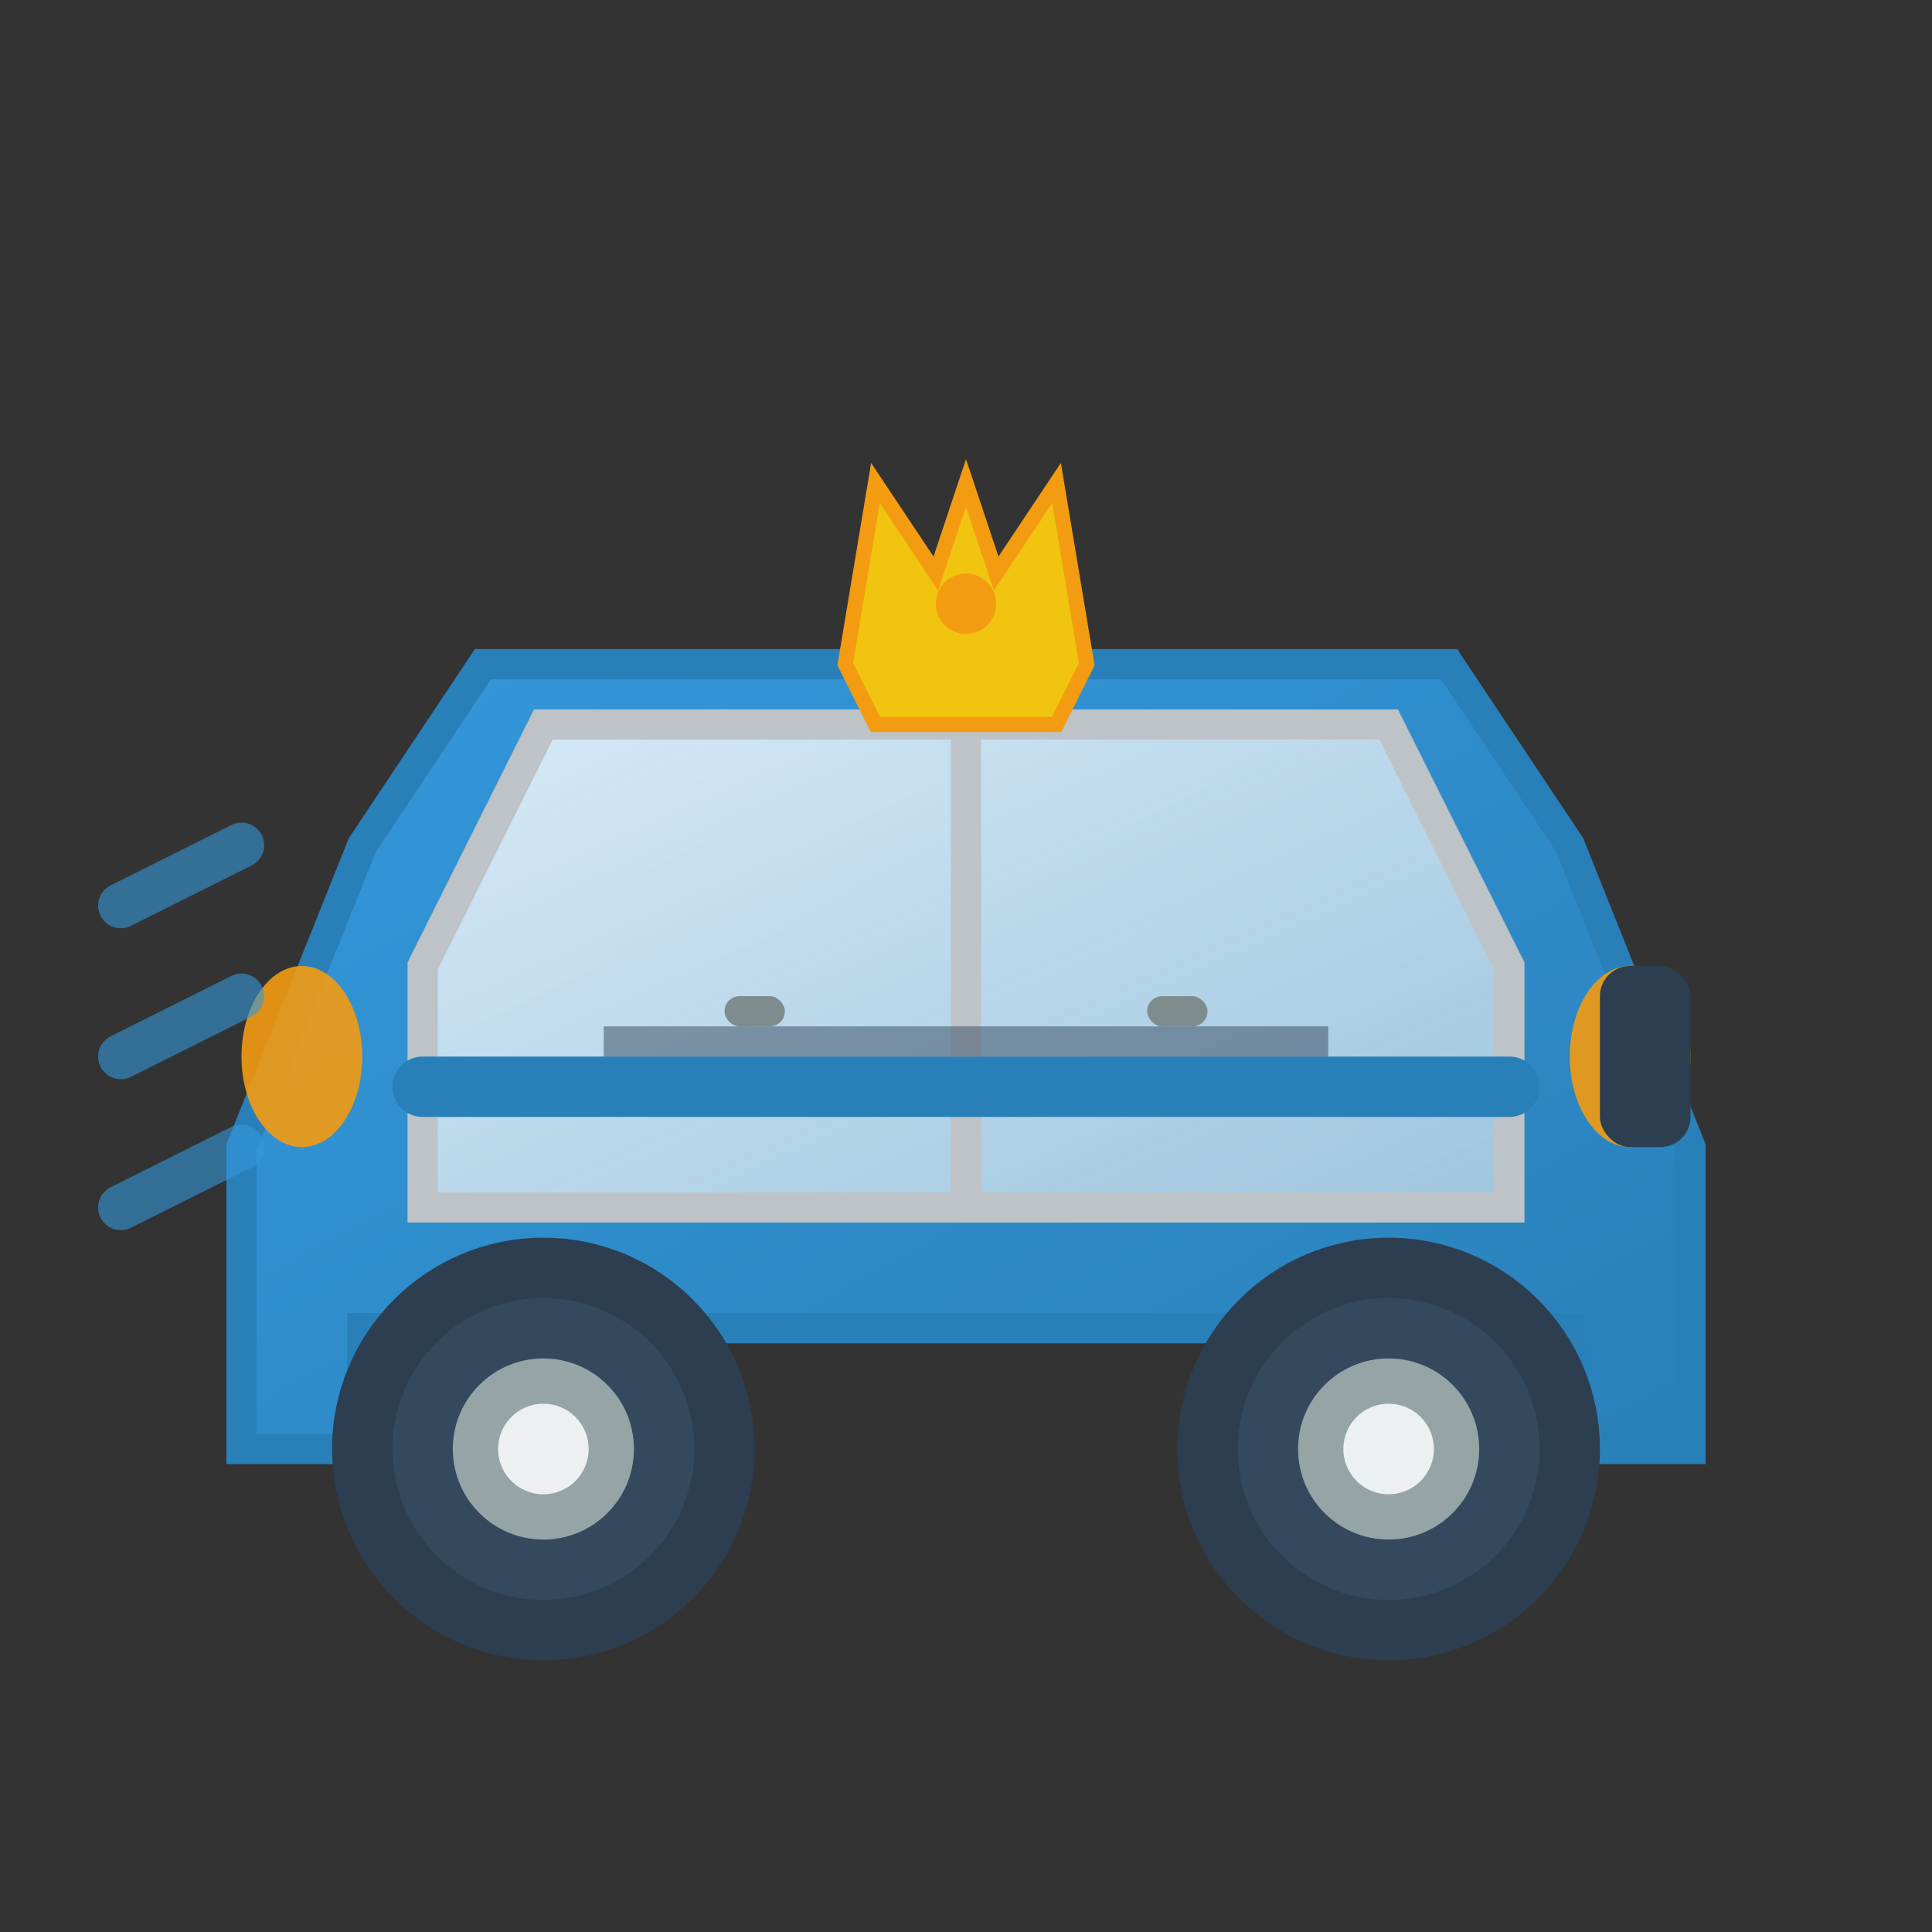
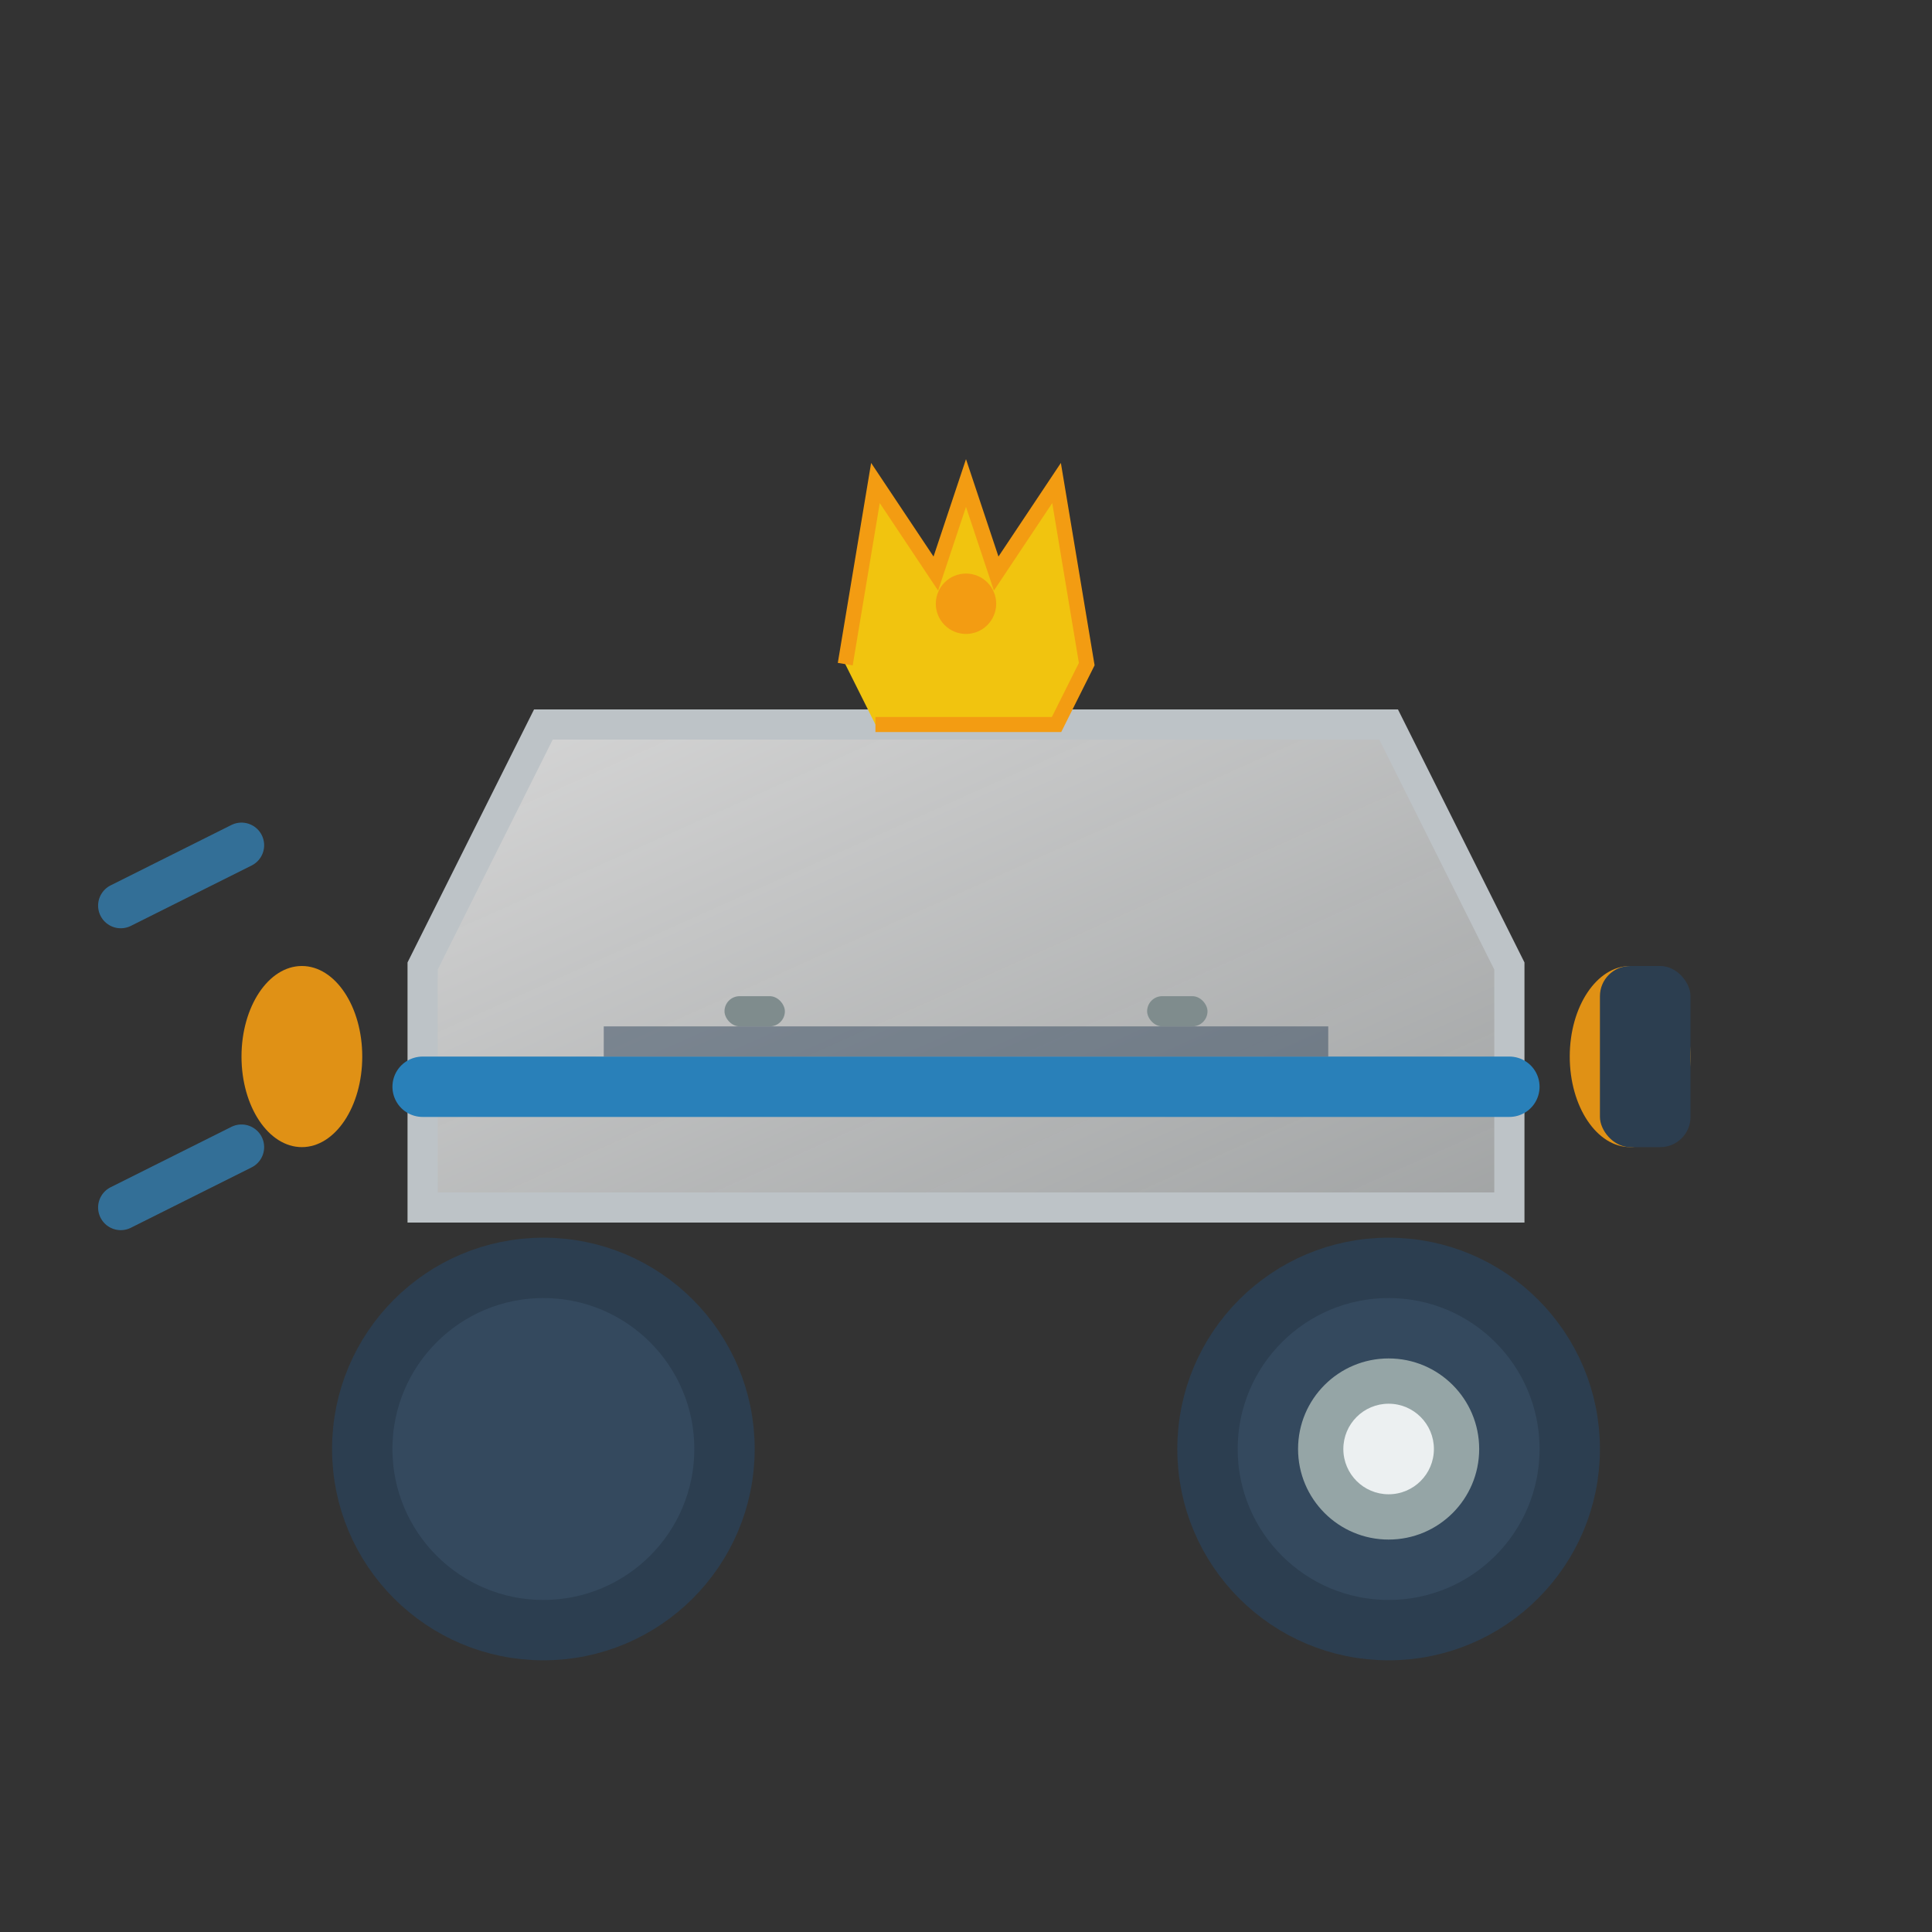
<svg xmlns="http://www.w3.org/2000/svg" viewBox="0 0 64 64" width="64" height="64">
  <rect x="0" y="0" width="64" height="64" fill="#333333" stroke="none" />
  <defs>
    <linearGradient id="carBodyGrad" x1="0%" y1="0%" x2="100%" y2="100%">
      <stop offset="0%" style="stop-color:#3498db;stop-opacity:1" />
      <stop offset="100%" style="stop-color:#2980b9;stop-opacity:1" />
    </linearGradient>
    <linearGradient id="windowGrad" x1="0%" y1="0%" x2="100%" y2="100%">
      <stop offset="0%" style="stop-color:#ffffff;stop-opacity:0.8" />
      <stop offset="100%" style="stop-color:#ecf0f1;stop-opacity:0.6" />
    </linearGradient>
  </defs>
-   <path d="M8 38 L12 28 L16 22 L48 22 L52 28 L56 38 L56 48 L52 48 L52 44 L12 44 L12 48 L8 48 Z" fill="url(#carBodyGrad)" stroke="#2980b9" stroke-width="1" />
  <circle cx="18" cy="48" r="6" fill="#34495e" stroke="#2c3e50" stroke-width="2" />
  <circle cx="46" cy="48" r="6" fill="#34495e" stroke="#2c3e50" stroke-width="2" />
-   <circle cx="18" cy="48" r="3" fill="#95a5a6" />
  <circle cx="46" cy="48" r="3" fill="#95a5a6" />
-   <circle cx="18" cy="48" r="1.5" fill="#ecf0f1" />
  <circle cx="46" cy="48" r="1.5" fill="#ecf0f1" />
  <path d="M14 32 L18 24 L46 24 L50 32 L50 40 L14 40 Z" fill="url(#windowGrad)" stroke="#bdc3c7" stroke-width="1" />
-   <line x1="32" y1="24" x2="32" y2="40" stroke="#bdc3c7" stroke-width="1" />
  <ellipse cx="54" cy="35" rx="2" ry="3" fill="#f39c12" opacity="0.9" />
  <ellipse cx="10" cy="35" rx="2" ry="3" fill="#f39c12" opacity="0.9" />
  <rect x="53" y="32" width="3" height="6" fill="#2c3e50" rx="1" />
  <line x1="14" y1="36" x2="50" y2="36" stroke="#2980b9" stroke-width="2" stroke-linecap="round" />
  <rect x="20" y="34" width="24" height="1" fill="#34495e" opacity="0.5" />
  <rect x="24" y="33" width="2" height="1" fill="#7f8c8d" rx="0.5" />
  <rect x="38" y="33" width="2" height="1" fill="#7f8c8d" rx="0.5" />
  <g transform="translate(32, 16)">
-     <path d="M-4 6 L-3 0 L-1 3 L0 0 L1 3 L3 0 L4 6 L3 8 L-3 8 Z" fill="#f1c40f" stroke="#f39c12" stroke-width="0.5" />
+     <path d="M-4 6 L-3 0 L-1 3 L0 0 L1 3 L3 0 L4 6 L3 8 L-3 8 " fill="#f1c40f" stroke="#f39c12" stroke-width="0.5" />
    <circle cx="0" cy="4" r="1" fill="#f39c12" />
  </g>
  <g opacity="0.6" stroke="#3498db" stroke-width="1.5" stroke-linecap="round">
    <line x1="4" y1="30" x2="8" y2="28" />
-     <line x1="4" y1="35" x2="8" y2="33" />
    <line x1="4" y1="40" x2="8" y2="38" />
  </g>
</svg>